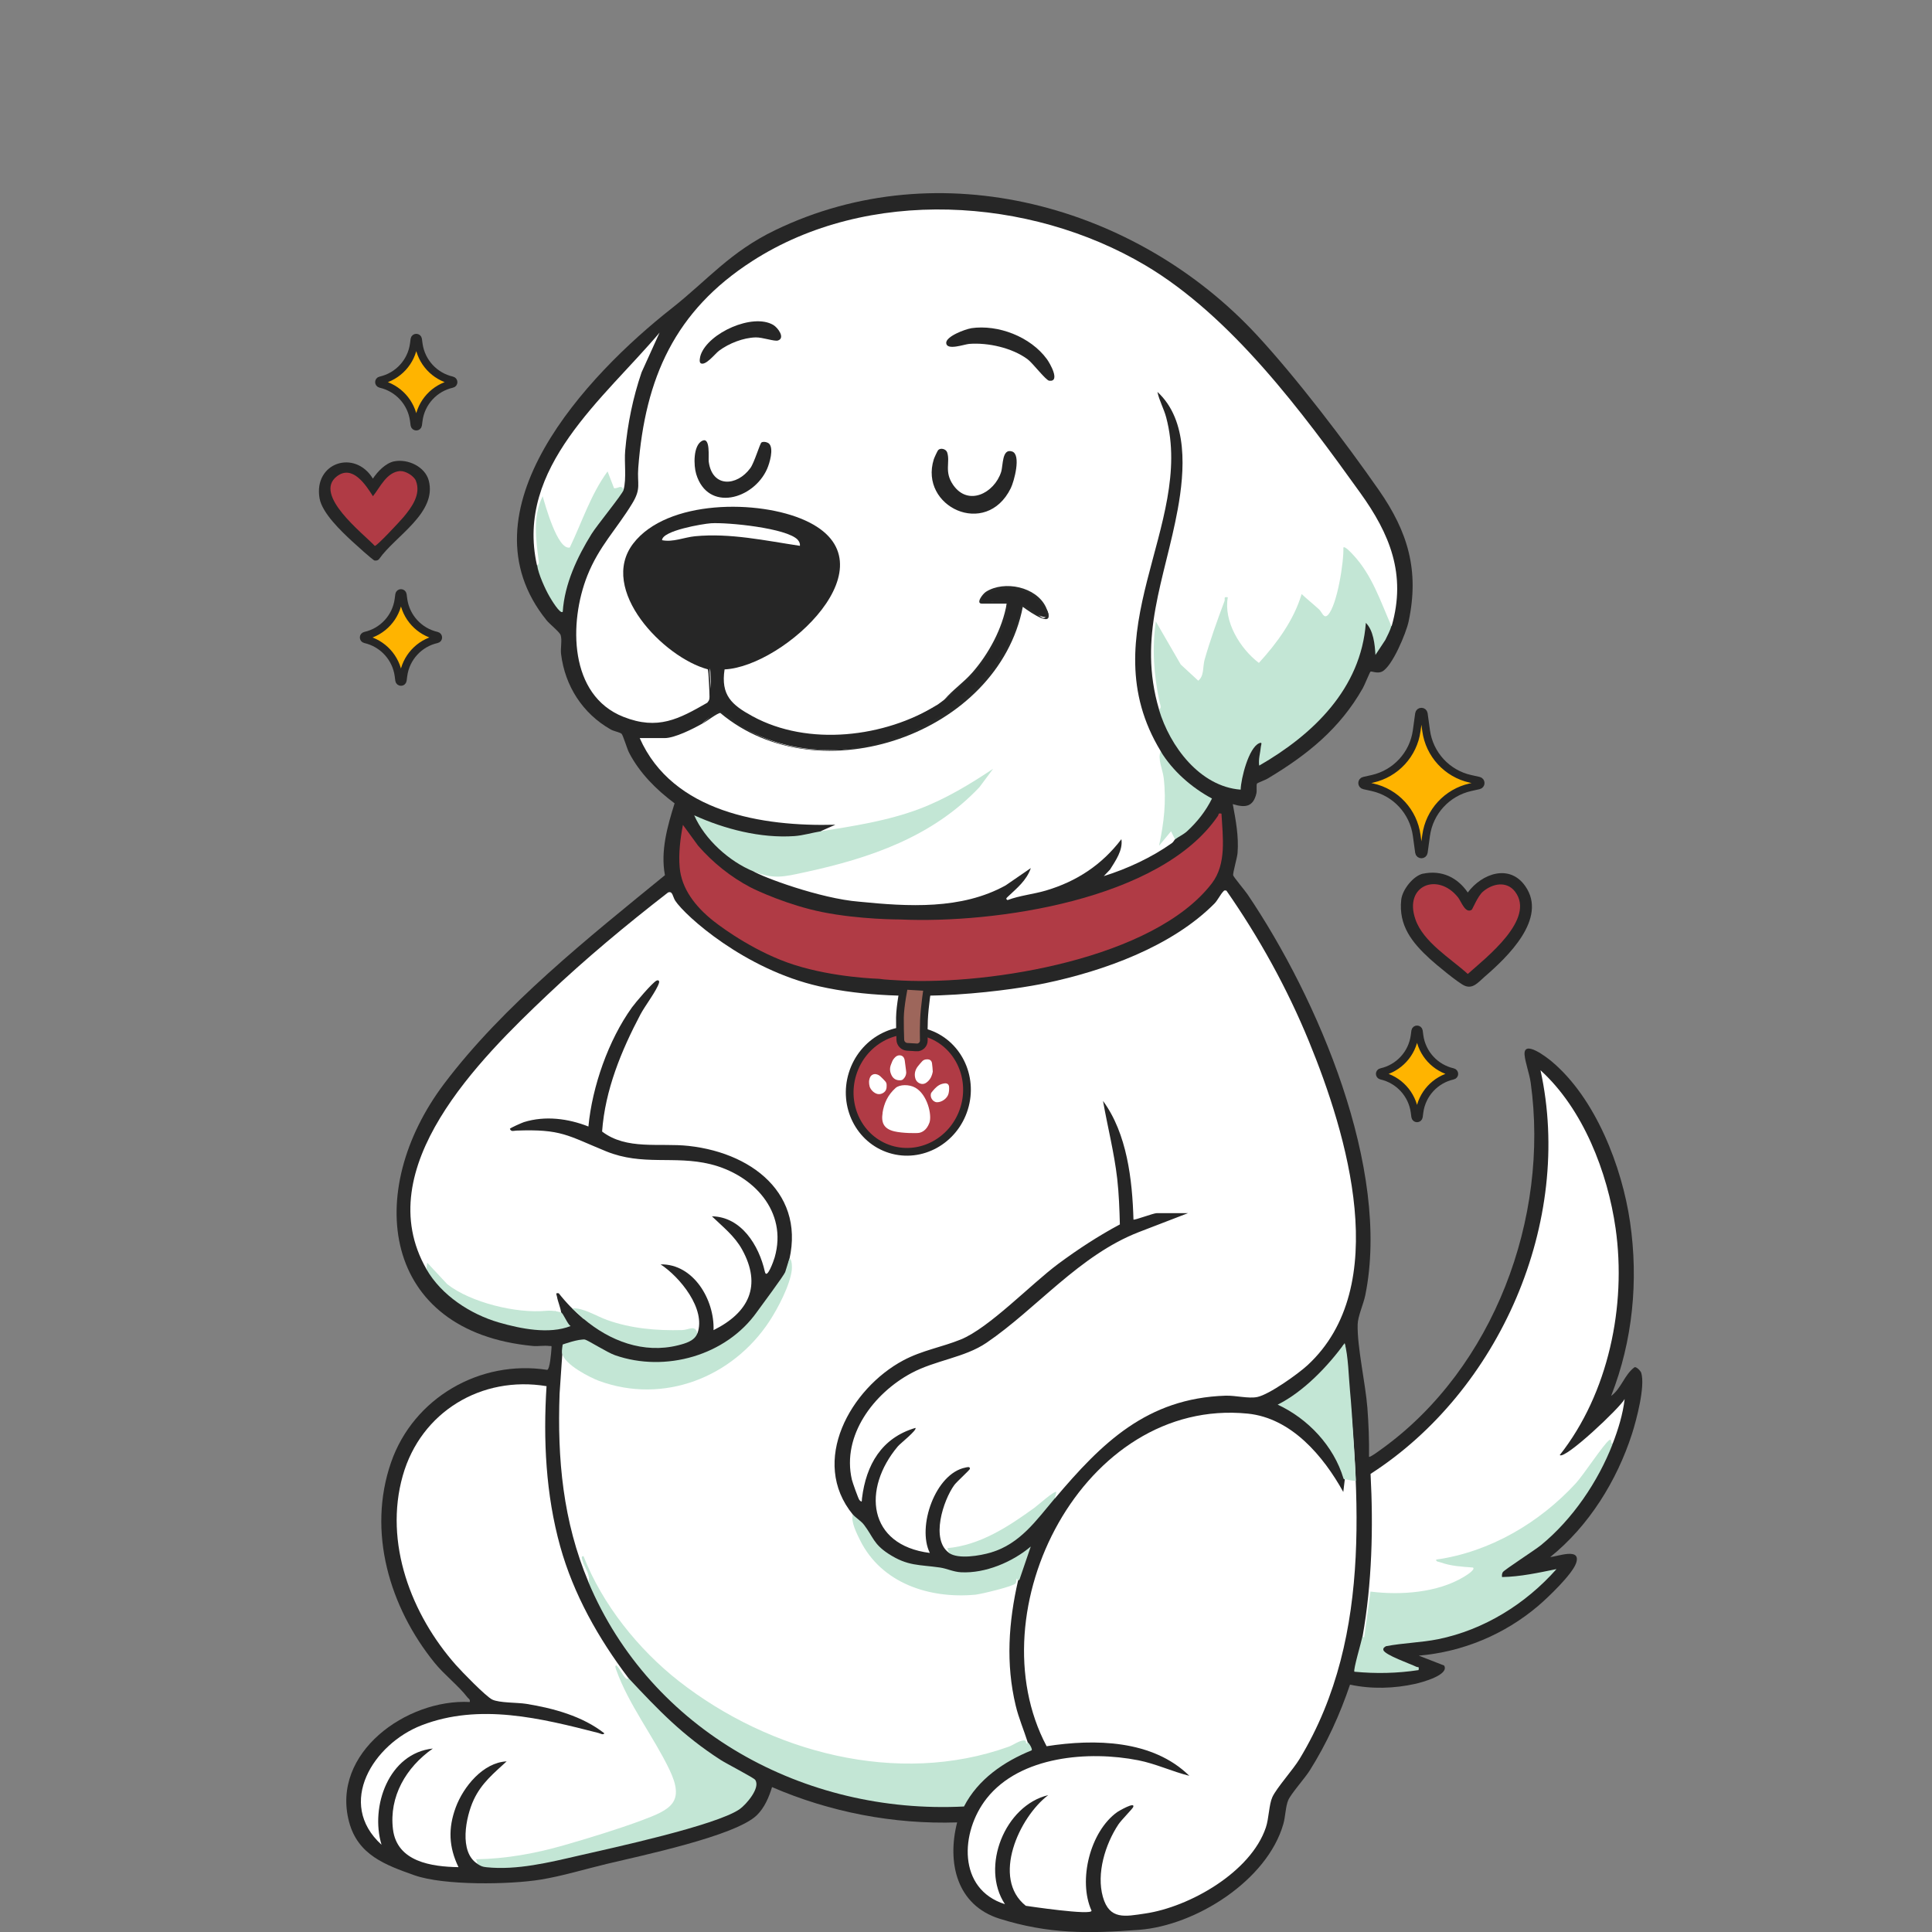
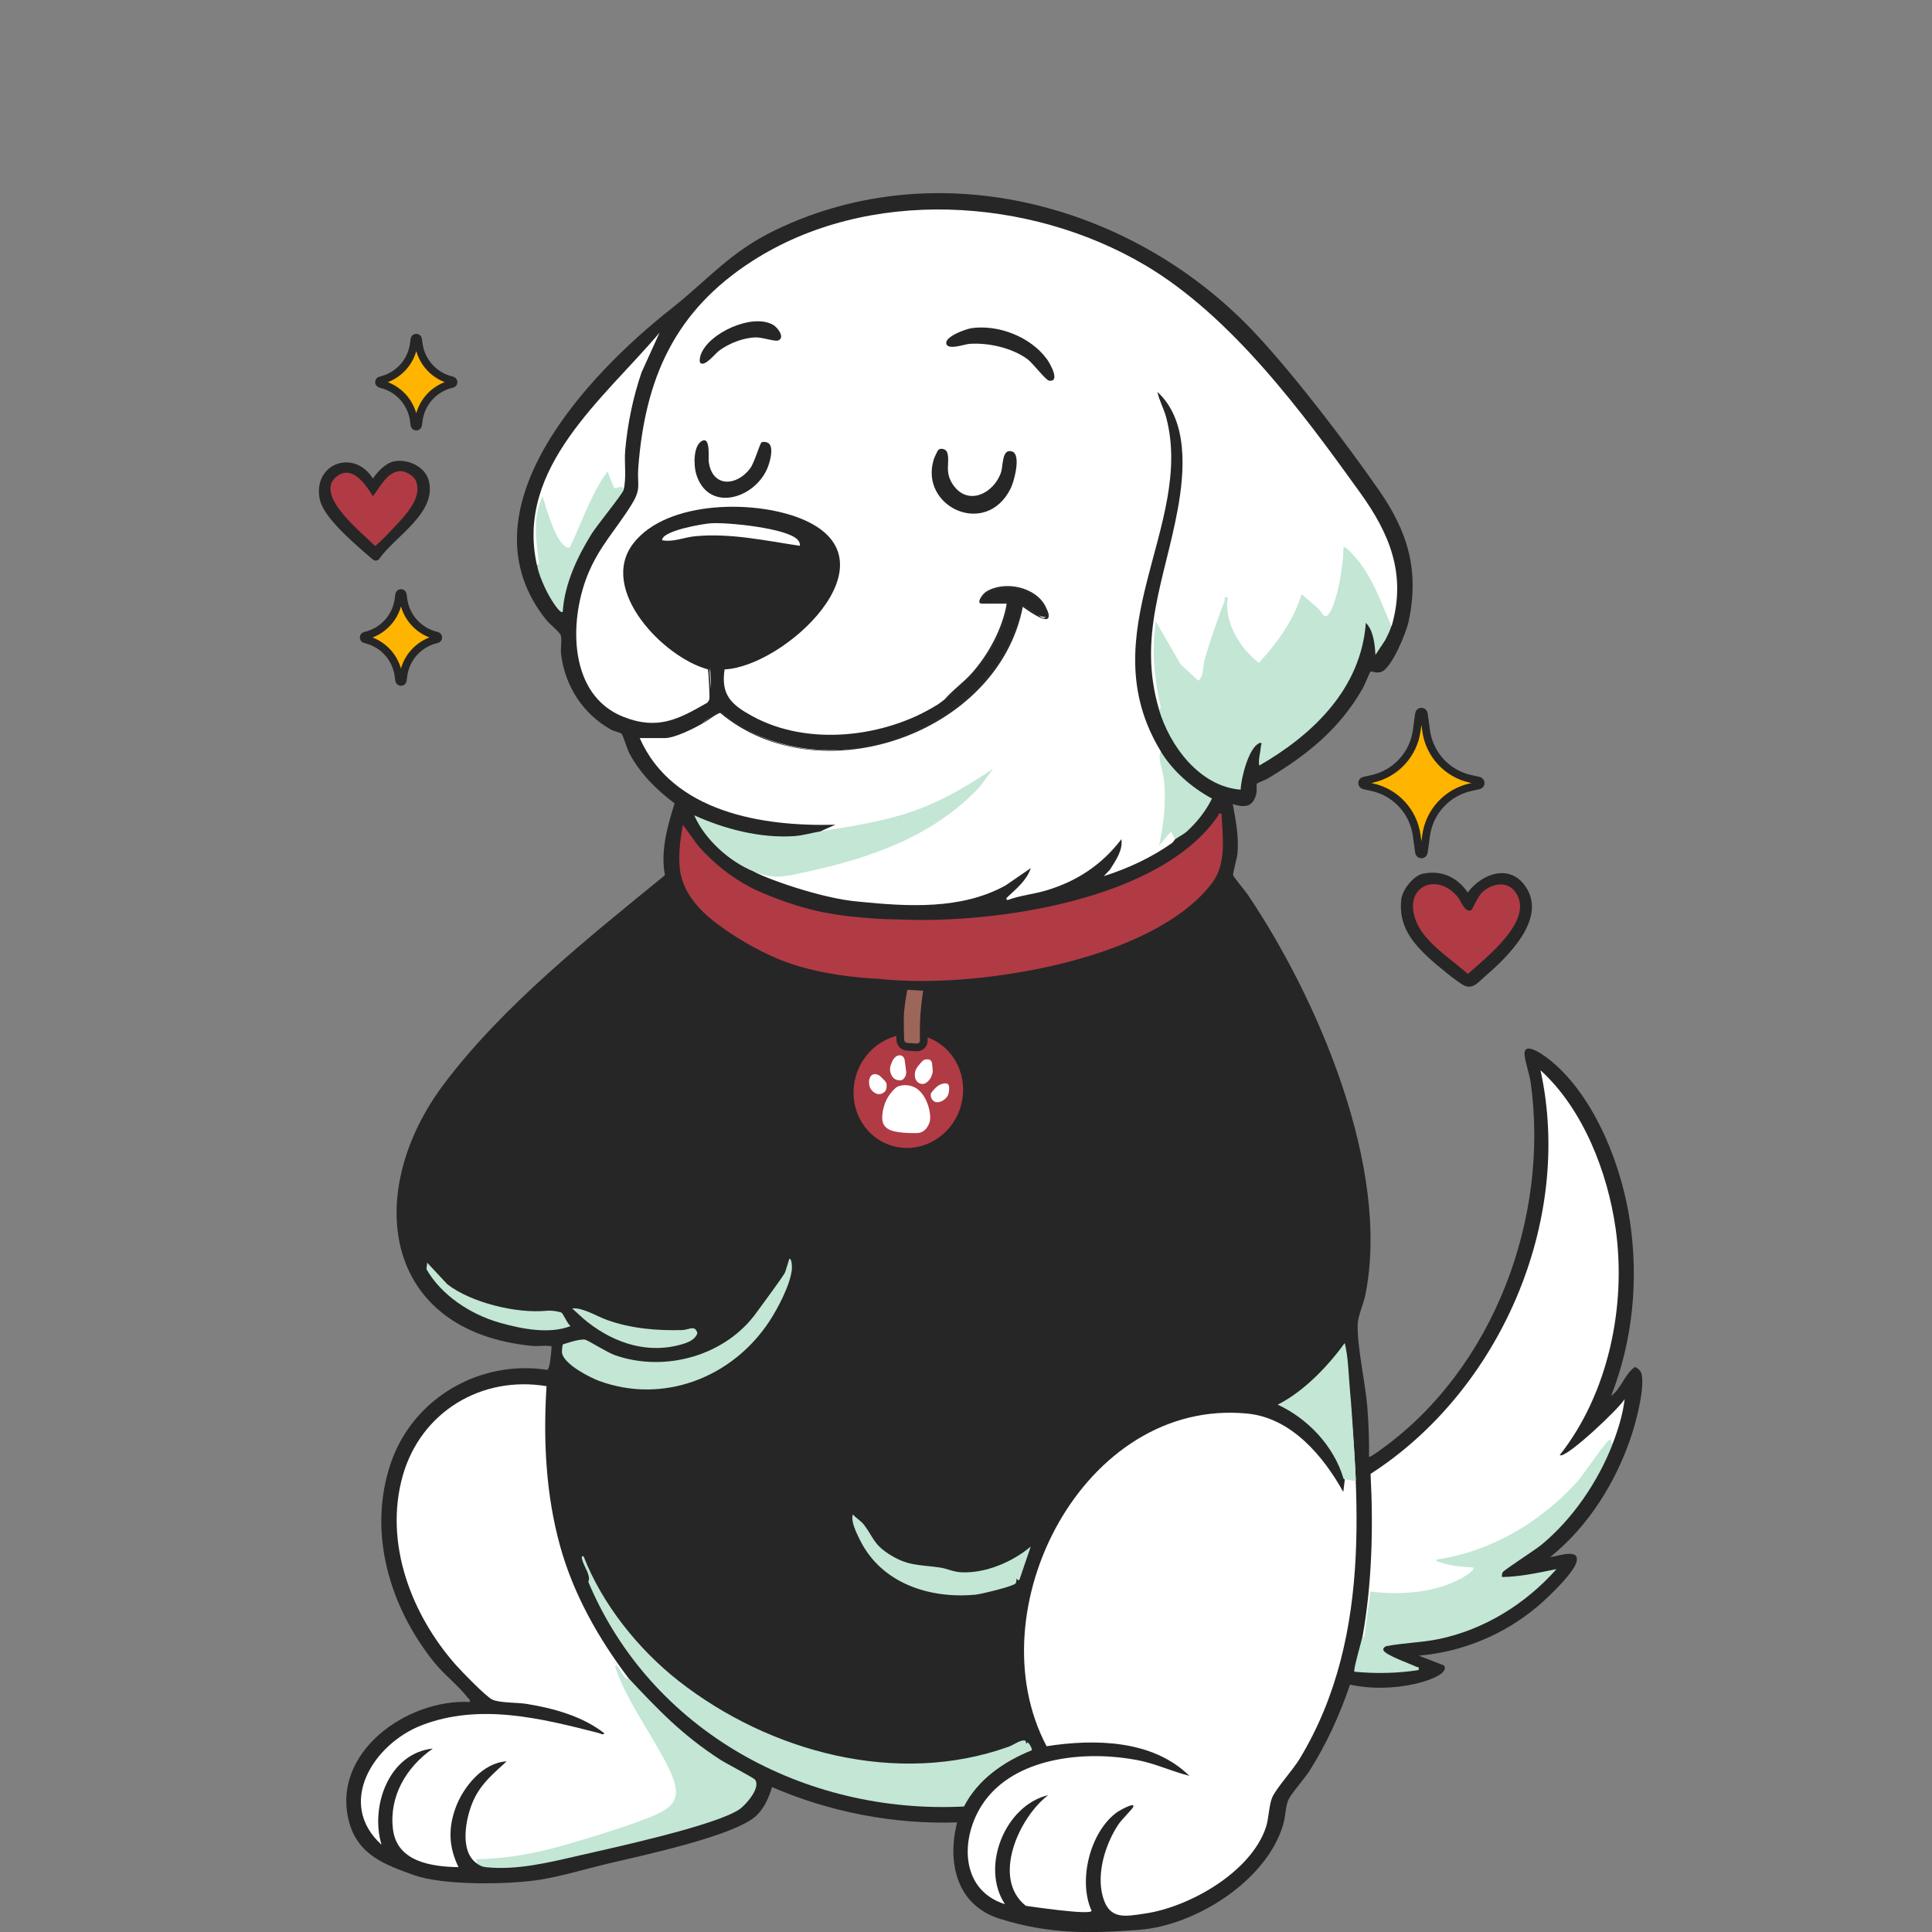
<svg xmlns="http://www.w3.org/2000/svg" id="Layer_1" data-name="Layer 1" viewBox="0 0 250 250">
  <rect x="0" y="0" width="250" height="250" fill="#808080" stroke="none" />
  <defs>
    <style>
      .cls-1 {
        fill: #9d665b;
      }

      .cls-1, .cls-2, .cls-3 {
        stroke: #262626;
        stroke-miterlimit: 10;
      }

      .cls-4 {
        fill: #c3e6d5;
      }

      .cls-5 {
        fill: #292a29;
      }

      .cls-6, .cls-2 {
        fill: #b03b45;
      }

      .cls-7 {
        fill: #fff;
      }

      .cls-8 {
        fill: #262626;
      }

      .cls-3 {
        fill: #ffb400;
      }
    </style>
  </defs>
  <path class="cls-8" d="M162.66,101.38c-.12.2,0,.88-.08,1.27-.41,1.76-1.42,1.91-3.06,1.4.39,2.08.79,4.19.62,6.33-.05.63-.63,2.59-.57,2.88.04.21,1.57,2.03,1.86,2.47,9.08,13.43,18.56,35.48,15.24,51.86-.23,1.15-.97,2.74-.99,3.8-.07,2.92,1.01,7.6,1.26,10.79.16,2.1.24,4.22.21,6.33.11.13,1.51-.92,1.72-1.07,14.42-10.44,21.64-29.84,19.2-47.35-.16-1.13-.71-2.63-.79-3.58-.18-2.06,2.89.32,3.52.85,5.66,4.75,9.09,13.61,10.13,20.79,1.1,7.57.35,15.36-2.45,22.48,1.32-.95,1.71-2.75,3.04-3.72.27-.05.79.5.86.75.52,1.76-.61,6.02-1.19,7.85-1.96,6.09-5.59,11.95-10.59,15.97.91-.05,4.1-1.31,3.33.83-.52,1.44-3.64,4.43-4.89,5.49-4.36,3.7-9.74,5.95-15.45,6.44l3.28,1.28c.71,1.23-2.92,2.18-3.69,2.36-2.76.62-5.72.71-8.49.11-1.31,3.88-3.02,7.63-5.2,11.09-.66,1.05-2.41,2.99-2.79,3.85-.35.8-.37,2.18-.64,3.1-2.09,7.31-11.35,13.14-18.67,13.69-6.59.5-11.7.55-18.05-1.44-5.57-1.75-6.81-7.28-5.49-12.46-8.23.26-16.43-1.32-23.95-4.57-.39,1.29-.98,2.68-1.97,3.64-2.77,2.7-15.14,5.27-19.42,6.3-2.79.67-5.74,1.57-8.55,2.03-4.06.66-12.54.78-16.33-.56s-7.32-2.63-8.46-6.9c-2.39-8.96,7.49-15.95,15.61-15.52.09-.36-.15-.41-.31-.62-1.13-1.48-2.97-2.89-4.25-4.47-5.8-7.17-8.74-16.94-5.61-25.94,2.89-8.31,11.49-13.3,20.2-11.95.35-.12.51-2.21.55-2.78.03-.43,0-.27-.31-.31-.63-.09-1.41.06-2.08,0-19.6-1.84-22.01-19.98-11.51-33.92,7.67-10.18,18.76-18.98,28.58-27-.59-3.13.32-6.32,1.25-9.3-2.37-1.77-4.51-3.9-5.89-6.55-.26-.5-.77-2.25-.97-2.45-.18-.18-1.04-.34-1.41-.56-3.62-2.06-5.91-5.61-6.42-9.76-.09-.75.15-1.78-.05-2.44-.12-.4-1.44-1.44-1.82-1.92-11.44-14.15,5.31-31.81,16.11-40.31,4.8-3.78,7.59-7.34,13.47-10.18,21.25-10.26,46.74-3.24,62.31,13.56,5.11,5.51,11.48,13.87,15.81,20.09,3.75,5.39,5.25,10.39,3.84,17-.31,1.46-2.13,5.88-3.47,6.49-.6.27-1.34-.1-1.46-.01-.1.08-.77,1.75-.99,2.13-2.98,5.27-7.22,8.66-12.34,11.72-.27.16-1.31.56-1.35.62Z" />
-   <path class="cls-7" d="M55.18,164.22c-7.48-13.06,6.98-27.27,15.66-35.49,4.95-4.69,10.22-9.07,15.6-13.24.61-.25.6.55.94,1.07,1.31,1.98,8.98,8.89,18.63,11.07,11.66,2.64,25.77.33,29.29-.41,7.56-1.59,16.32-4.73,21.85-10.3.38-.38.77-1.17,1.12-1.54.16-.17.14-.19.43-.13,4.24,6.09,7.86,12.63,10.68,19.51,4.92,11.99,10.87,31.72-.2,41.91-1.23,1.13-4.94,3.78-6.48,4.1-1.14.24-2.8-.21-4.11-.17-10.19.33-16.04,6.14-22.08,13.29l-.33-.16c-3.83,3.38-8.32,6.11-13.36,7.22-2.43-1.71-.77-6.8.66-8.78.32-.44,2.03-1.97,2.03-2.11.02-.33-.38-.2-.57-.16-3.9.75-6.31,7.67-4.62,11.05-8.04-1.01-8.78-8.28-4.14-13.79.33-.39,2.52-2.11,2.28-2.39-4.38,1.28-6.39,4.78-6.92,9.12-.04.36.05.59-.33.22-.13-.13-.9-2.3-.98-2.65-1.32-5.74,2.86-11.18,7.68-13.77,3.14-1.69,6.9-2,9.75-3.94,6.48-4.41,12-11.33,19.71-14.32l6.36-2.45h-4.05c-.44,0-2.9.95-3.01.83-.15-5.16-.83-11.12-3.94-15.35.59,3.36,1.45,6.69,1.84,10.09.22,1.94.29,3.97.34,5.89-2.79,1.49-5.43,3.22-7.97,5.1-3.54,2.63-8.94,8.3-12.62,9.79-2.48,1.01-4.98,1.39-7.45,2.71-6.79,3.63-12.17,13.05-6.5,19.96,2.48,9.31,12.5,12.01,20.71,8.67.05-.73.95-.83.66-.16-1.23,5.38-1.61,10.78-.31,16.19.39,1.64,1.06,3.17,1.56,4.77.37.56-.12.62-.57.18-15,6.52-33.08,1.77-45.48-8.3-4.62-3.75-7.29-7.54-10.32-12.56-.13-.22-.22-.26-.47-.07-3.3-7.85-4.05-15.91-3.74-24.39l.43-6.31c.82.14,2.23-.75,2.89-.63.52.48-.12.76-.66.92-2.82.19-1.76,1.43-.22,2.56s3.86,1.94,5.75,2.26c9.83,1.69,18.42-4.76,21.28-13.88-.3-.18-.49-.3-.23-.58,3.29-9.45-3.73-15.42-12.55-16.39-3.76-.41-8.02.57-11.19-1.86.39-5.38,2.48-10.45,4.97-15.17.58-1.09,2.09-3.06,2.39-4.05.08-.26-.05-.42-.31-.31-.51.22-2.74,2.85-3.18,3.46-3.05,4.24-5.15,10.25-5.64,15.42-2.63-1.04-5.61-1.42-8.34-.57-.2.06-1.86.78-1.82.88.17.41.53.23.82.22,5.86-.22,6.59.62,11.63,2.68,4.72,1.92,8.8.52,13.48,1.66,5.52,1.35,10.05,6.09,8.33,12.07-.11.4-1.02,2.96-1.27,1.84-.76-3.39-3.04-7.1-6.85-7.16,1.41,1.36,2.93,2.54,3.9,4.29,2.6,4.71.86,8.18-3.69,10.44.14-3.91-2.58-8.59-6.85-8.51,2.49,1.63,5.9,5.77,4.77,8.92-.22.02-.43-.06-.66-.23-4.8.79-9.92-.23-14.18-2.47.3.29.34.57.11.84-1.19-1-2.26-2.1-3.22-3.32-.49-.07-.28.13-.23.43.11.65.45,1.38.54,2.05.26.66-.48.59-.73-.15-5.48,1.19-12.97-.79-16.33-5.5l-.36.05Z" />
  <path class="cls-7" d="M180.05,81.01l-.63-.4c-1.13-3.46-2.86-6.49-5.16-9.08-.14,1.66-.36,3.36-.76,5s-1.34,5.29-3.09,2.62l-1.78-1.5c-.49,1.79-4.17,8.03-5.65,8.45-1.21.35-4.91-5.5-4.55-7.03l-1.91,5.58c-.66,4.04-1.07,4.81-4.04,1.59l-2.65-4.48c-.29,3.21.04,6.46.77,9.58.03.49-.17.7-.62.46-2.8-9.42.78-16.91,2.42-25.9.9-4.92,1.38-11.51-2.63-15.19.24,1.15.84,2.18,1.14,3.32,3.69,13.95-10.02,27.85-.72,43.16,1.08,3.4,1.19,7.05.58,10.65.68-1.16,1.9-.11,1.29.76-.09.07-.2.34-.42.5-2.62,1.86-5.75,3.31-8.81,4.27l.81-.85c.72-1.16,1.68-2.49,1.47-3.93-2.52,3.31-5.76,5.45-9.75,6.64-1.65.49-3.4.64-4.98,1.24-.27-.15-.16-.25.03-.43,1.17-1.11,2.42-2.09,2.98-3.71l-3.26,2.24c-5.73,3.17-12.63,2.74-18.94,2.11-5.08-.4-12.66-3.24-13.69-3.94.64-.17,1.39-.11,2.23.2,9.55-.77,20.46-4.46,27.06-11.86-5.81,3.87-12.68,5.95-19.59,6.73-.16.02-.32-.02-.48-.06s-.34-.12-.5-.2l1.87-.83c-9.44.26-21.06-1.61-25.31-11.21h3.22c1.32,0,3.7-1.21,4.87-1.87.74-.75,1.54-1.25,2.39-1.51,13.03,10.87,35.42,2.61,39.01-13.74,1.28,1.03,5,2.87,2.61-.35-1.5-2.03-4.53-2.56-6.78-1.59-.66.29-1.42.88-1.03,1.63,1.12-.27,2.2-.27,3.22,0-.45,5.17-4.26,9.27-8.09,12.45-.23.18-.57.44-.83.62-7.6,4.89-17.76,5.7-25.49.75-2.15-1.38-2.66-3.17-2.35-5.56,9.75-1.25,23.71-16.3,6.86-19.81-5.17-1.08-12.43-.84-16.7,2.6-7.1,5.71,1.96,15.31,8.16,17.16.11.17.18,3.9.13,4.1-.07.31-.17.43-.47.55-3.65,2.09-6.37,3.59-10.84,1.82-7.07-2.79-7.06-12.23-4.67-18.27,1.51-3.8,3.82-6.06,5.81-9.34,1.2-1.97.62-2.51.78-4.61.89-11.64,4.74-20.31,14.74-26.75,14.95-9.63,35.89-8.33,50.87.54,11.15,6.61,20.31,18.98,27.82,29.45,3.81,5.3,5.98,10.53,4.07,17.2Z" />
  <path class="cls-7" d="M173.62,174.6c.15-.21.09-.66.41-.62,1.74,17.98,3.92,37.45-5.85,53.6-.86,1.43-2.98,3.75-3.54,4.97-.44.97-.44,2.75-.84,3.93-1.94,5.77-9.87,10.29-15.63,11.13-2.58.38-4.61.86-5.46-2.16s.3-6.79,2.01-9.37c.37-.56,1.81-2,1.91-2.24.33-.77-1.86.5-2.06.64-3.52,2.52-5.09,8.85-3.33,12.75.18.69-8.5-.62-8.5-.62-4.48-3.56-.86-11.48,2.9-14.32-5.6,1.32-8.8,9.29-5.6,14.11-6.14-1.93-5.81-9.31-2.37-13.68,4.34-5.51,13.23-6.2,19.63-4.94,2.27.45,4.36,1.45,6.6,2.01-4.74-4.67-12.25-4.8-18.47-3.83-9.31-17.57,4.77-45.16,26.02-43.04,5.66.57,9.8,5.5,12.37,10.14l.2-1.66c-.35-.63.29-.7.66-.14.05-5.2-.45-10.71-1.3-15.94l.23-.73Z" />
  <path class="cls-7" d="M61.82,241.2c-2.49-1.52-1.54-6.13-.52-8.31s2.62-3.45,4.26-4.97c-3.06.15-5.6,3.29-6.59,5.96-1,2.71-.9,5.13.36,7.73-3.47-.06-7.96-.68-8.48-4.9s1.68-8.02,5.16-10.45c-5.7.6-8.14,7.5-6.64,12.45-5.91-5.37-1.04-13.05,5.19-15.46,7.5-2.9,15.47-.9,22.86.99.21.05.65.32.78.05-2.82-2.22-6.58-3.24-10.09-3.81-1.17-.19-3.51-.11-4.42-.56-.82-.4-3.92-3.59-4.68-4.45-5.78-6.52-9.36-15.83-6.89-24.53,2.34-8.24,10.18-12.97,18.6-11.57-.44,6.95-.1,14.01,1.77,20.74,1.73,6.21,4.95,11.91,8.82,17.02.27.45-.06.6-.53.37,1.61,3.25,3.37,6.42,5.29,9.51,2.28,4.17,3.12,6.62-1.83,8.51-6.97,2.67-14.56,5.07-22.09,5.46l-.34.22Z" />
  <path class="cls-7" d="M176.32,211.74c1.21-6.82,1.4-14.11,1.03-21.02,16.69-10.73,26.29-32.63,21.99-52.23,5.51,5,8.68,13.18,9.72,20.47,1.42,10.02-.93,21.34-7.23,29.33.7.59,7.85-6.17,8.4-7.26-.23,1.98-.84,3.95-1.56,5.81l-.43.05c-4.84,7.38-11.82,13.19-20.82,15.12,3.75.22,4.56.97,2.45,2.23-3.62,2.23-8.03,2.52-12.17,2.18l-.74,5.36c-.3.43-.7.48-.65-.05Z" />
  <path class="cls-8" d="M91.48,90.97c.27-.3.33-.41.33-.82,0-.5-.12-3.39-.22-3.54-5.74-1.53-14.21-10.33-9.65-16.28,4.38-5.71,16.26-5.71,22.26-2.98,11.9,5.4-2.72,18.92-10.44,19.27-.51,3.34.92,4.59,3.59,6.05,7.23,3.96,17.16,2.76,23.99-1.49-6.7,4.8-17,5.8-24.33,1.62-2.5-1.42-4.18-2.78-3.67-5.98-.52.1-.08,1.77-.72,1.65-1-.19-.27-1.37-.63-2.07-.42,0,.18,3.66.11,4.04-.11.62-.39.39-.63.52Z" />
  <path class="cls-4" d="M180.05,81.01c-.18.61-.51,1.23-.79,1.8l-1.28,1.94c-.07-1.34-.26-3.19-1.24-4.15-.63,8.51-6.82,14.45-13.8,18.47-.13-.81.15-1.67.22-2.48.01-.17.25-.63-.22-.42-1.37.59-2.36,4.58-2.4,6.01-5.28-.4-9.16-5.62-10.57-10.36.4-.2.14-.7.07-1-.74-3.51-.98-6.83-.48-10.41l3.23,5.58,2.26,2.09c.79-.61.57-1.81.82-2.7.7-2.47,1.67-5.19,2.58-7.6.11-.3-.2-.6.43-.49-.57,3.11,1.58,6.64,4.02,8.49,2.34-2.56,4.52-5.53,5.53-8.91.73.68,1.53,1.32,2.26,1.99.39.36.61,1.28,1.16.7,1.18-1.27,2.06-6.89,1.98-8.71.2-.23,1.09.75,1.25.93,2.47,2.63,3.55,6.03,4.97,9.24Z" />
  <path class="cls-4" d="M76.13,204.68c.35-.78-.51-1.89-.74-2.68-.06-.2-.26-.69.12-.63,2.41,6.22,7.12,12.09,12.35,16.18,11.75,9.18,28.27,13.64,42.67,8.47.6-.21,1.52-.92,2.1-.79.15.03.14.36.18.38.07.04.15-.16.16-.16.23.13.65.89.53,1.04-3.59,1.45-6.95,3.75-8.76,7.27-20.64,1.05-40.5-9.76-48.61-29.06Z" />
  <path class="cls-4" d="M208.68,186.84c-1.9,4.9-5.18,9.73-9.24,13.07-.77.64-4.82,3.24-4.98,3.53-.12.21-.12.4-.1.63,2.37-.04,4.73-.56,7.05-1.03-3.98,4.5-9.37,7.86-15.31,9.07-2.24.45-4.53.48-6.76.91-.18.12-.39.22-.33.49.14.63,3.57,1.82,4.26,2.17.22.11.39-.11.29.43-2.77.42-5.5.48-8.3.21-.19-.19.93-3.96,1.04-4.56l.22.12.82-5.93c3.89.49,8.67.16,12.09-1.91.18-.11,1.53-.91,1.18-1.2-1.41-.11-2.87-.18-4.2-.67-.22-.08-.62-.07-.57-.36,6.93-.97,13.36-4.76,18.05-9.85,1.05-1.14,3.61-5.09,4.35-5.61.37-.26.15.42.41.52Z" />
  <path class="cls-4" d="M81.31,217.13c3.93,4.2,7,7.41,11.92,10.59.72.47,4.27,2.3,4.48,2.58.76,1.01-1.17,3.23-2.02,3.82-3.12,2.12-16.42,4.99-20.77,5.99-3.82.88-8.02,1.92-11.97,1.51-.55-.06-.7-.14-1.14-.41l-.21-.62c3.87-.06,7.65-.75,11.36-1.81,3.13-.9,7.03-2.09,10.06-3.22,3.81-1.42,5.64-2.34,3.59-6.6s-5.28-8.41-6.86-12.85c-.06-.18-.24-.55,0-.62.46.42.82,1.31,1.25,1.69.2.17.3-.04.31-.03Z" />
  <path class="cls-7" d="M80.69,63.37c-1.54.43-1.73-.08-2.16-1.46-1.69,2.97-3.21,6.04-4.57,9.21-1.45,1.42-3.65-4.69-3.79-5.6-.54,2.35-.55,4.76-.05,7.24-.01.47-.22.6-.64.37-2.83-12.64,8.67-21.56,15.87-30.09l-2.33,5.14c-1.11,3.25-1.82,6.69-2.12,10.12-.14,1.53.19,3.61-.21,5.08Z" />
  <path class="cls-4" d="M106.21,107.57c4.12-.66,8.67-1.35,12.76-2.9,3.4-1.29,6.53-3.18,9.54-5.19l-1.77,2.38c-6.07,6.43-14.15,9.19-22.6,11.01-2.69.58-4.04.95-6.64-.11-3.13-1.28-6.3-4.13-7.67-7.26,3.94,1.79,8.59,2.99,12.96,2.69,1.14-.08,2.3-.44,3.43-.62Z" />
  <path class="cls-6" d="M158.07,105.29c-.5-.11-.34.08-.46.27-7.4,10.91-28.9,13.98-41.13,13.42,0,0-5.23.02-10.09-.96-4.4-.89-8.41-2.75-9.3-3.21-2.54-1.34-4.82-3.16-6.75-5.37l-1.97-2.7c-.34,1.77-.58,3.69-.42,5.51.24,2.74,2,5.04,4.35,6.91,1.44,1.14,5.69,4.16,10.44,5.68,5.25,1.68,10.97,1.81,11.04,1.82.6.11,2.17.18,2.89.22,11.53.58,32.66-2.83,40.14-12.57,1.94-2.53,1.41-6.04,1.25-9.02Z" />
  <path class="cls-4" d="M75.71,173.35c.35.06,2.91,1.69,3.89,2.02,6.49,2.26,14.35.05,18.35-5.61.4-.57,3.47-4.66,3.66-5.17,0-.02.53-1.71.53-1.71.36-.04.35,1.22.32,1.44-.22,1.97-1.8,4.98-2.9,6.65-4.77,7.26-13.69,10.78-22.04,7.72-1.03-.38-4.56-2.1-4.8-3.65-.04-.28.09-1.06.09-1.06,0,0,2.1-.76,2.89-.63Z" />
  <path class="cls-4" d="M174,173.79c.47,1.69.52,4.42.69,6.18.26,2.6.75,10.89.76,11.63-.03.13-1.38-.2-1.41-.19-.1.01-.16,0-.2-.11-1.25-4.18-4.58-7.72-8.51-9.54,3.33-1.66,6.5-4.96,8.67-7.96Z" />
  <path class="cls-4" d="M110.36,195.97c.34.41,1.07.84,1.45,1.35,1.19,1.57,1.21,2.46,3.13,3.72,2.53,1.65,3.97,1.4,6.71,1.8.87.13,1.71.56,2.7.61,3.15.17,6.67-1.33,9.03-3.33l-1.45,4.25c-.04.09-.11.12-.2.11-.03,0-.11-.18-.2-.21,0,.2,0,.46-.11.62-.26.38-4.48,1.39-5.19,1.46-5.96.56-12.17-1.47-14.94-7.05-.41-.83-1.25-2.46-.93-3.33Z" />
  <path class="cls-4" d="M69.49,73.13s.28-.04.22-.51c-.36-2.85-.8-5.71.51-8.41.33,1.11,1.92,6.99,3.51,6.64,1.59-3.31,2.7-6.85,4.89-9.85l.84,2.18c.55.05.94-.53,1.24.21-.15.55-3.49,4.63-4.15,5.7-1.86,2.99-3.5,6.49-3.73,10.07-.33.39-1.56-1.7-1.69-1.93-.58-.99-1.48-2.98-1.62-4.08Z" />
  <path class="cls-4" d="M150.18,97.2c1.56,2.57,4.02,4.72,6.65,6.13-.79,1.61-1.92,3.04-3.23,4.24-.46.42-1.12.72-1.55,1.04l-.52-1.04-1.55,1.87c.64-3.01.96-5.72.6-8.79-.13-1.1-.81-2.4-.39-3.45Z" />
  <path class="cls-4" d="M55.18,164.22l.1-.83,2.6,2.79c3.05,2.38,8.94,3.8,12.75,3.44,1.04-.1,1.95.2,1.97.21.26.04.83,1.54,1.24,1.76-2.78,1.1-6.47.35-9.28-.46-3.69-1.07-7.45-3.52-9.38-6.9Z" />
  <path class="cls-4" d="M75.51,170.65l-1.47-1.34c1.35-.15,3.13,1,4.53,1.5,3.1,1.11,6.43,1.39,9.71,1.3.85-.02,1.67-.73,1.96.41-.35.99-1.54,1.32-2.49,1.56-4.49,1.12-8.84-.56-12.24-3.43Z" />
-   <path class="cls-4" d="M122.8,200.95l-.21-.62c4.26-.39,7.9-2.79,11.27-5.23.47-.34,2.56-2.23,2.84-2.04l-.21.83c-2.4,2.84-4.46,5.86-8.25,7-1.42.42-4.23.91-5.44.06Z" />
  <path class="cls-5" d="M122.18,90.56c1.09-1.29,2.52-2.25,3.63-3.52,2.14-2.45,3.9-5.7,4.46-8.93h-3.22c-.81,0,.06-1.23.54-1.54,2.38-1.5,6.5-.64,7.74,1.97,1.5,3.15-1.97.73-2.98-.02-3.18,16.48-26.36,24.48-39.14,13.74-.33-.03-1.85,1.13-2.35,1.41l1.66-1.55c1.12-.52,2.33,1.12,3.25,1.72,12.27,8.09,31.73-.02,36.01-13.91.09-.3.28-1.56.36-1.61.59-.41,2.38,1.57,2.82,1.64.84.13.08-1.33-.16-1.71-1.2-1.85-3.91-2.42-5.94-1.86-.73.2-2.04.64-1.7,1.52,2.84-.04,3.99-1.18,2.91,2.39-1.31,4.35-4.44,7.62-7.89,10.26Z" />
  <path class="cls-8" d="M121.4,58.24c.32-.33,1.01-.14,1.16.29.43,1.28-.42,2.48.77,4.21,1.95,2.83,5.33,1.06,6.21-1.65.28-.85.09-3.1,1.42-2.67,1.22.39.26,3.9-.17,4.76-3.2,6.49-11.87,2.38-9.96-3.74.06-.2.47-1.09.57-1.2Z" />
  <path class="cls-8" d="M99.52,57.41c.63.64.07,2.52-.26,3.27-1.75,3.95-7.66,5.63-9.17.67-.34-1.11-.41-3.71.77-4.31,1.1-.55.78,2.17.85,2.69.44,3.39,3.63,3.23,5.38.85.53-.72,1.24-3.2,1.45-3.33.27-.16.79-.03.99.17Z" />
  <path class="cls-8" d="M125.66,42.47c3.52-.51,7.69,1.11,9.8,3.99.41.56,1.78,2.96.32,2.81-.46-.05-2.12-2.27-2.82-2.79-1.99-1.47-5.1-2.17-7.55-1.98-.62.05-2.89.89-2.97-.1-.07-.87,2.48-1.81,3.22-1.92Z" />
  <path class="cls-8" d="M90.65,46.98c-.21-.14-.06-.84.03-1.08,1.01-2.83,6.71-5.41,9.37-3.86.63.37,1.58,1.7.62,2.02-.44.15-2-.42-2.88-.4-1.61.04-3.44.76-4.73,1.71-.54.4-1.78,2.05-2.42,1.62Z" />
  <path class="cls-7" d="M103.24,69.87c.18.2.31.48.27.76-4.47-.67-9.02-1.68-13.58-1.24-1.41.14-2.85.8-4.26.51.02-1.24,5.29-2.12,6.32-2.19,2.12-.14,9.86.61,11.25,2.15Z" />
  <g>
    <path class="cls-8" d="M51,59.7c1.76-.36,4,.68,4.48,2.48,1.1,4.19-4.35,7.19-6.4,10.13-.15.21-.37.25-.61.22-.2-.02-2.54-2.15-2.92-2.5-1.4-1.3-3.87-3.64-4.2-5.55-.8-4.62,4.56-6.38,6.9-2.55.6-.9,1.64-2,2.74-2.23Z" />
    <path class="cls-6" d="M51.82,60.96c.65-.03,1.74.62,1.99,1.24.71,1.76-.54,3.45-1.6,4.72-.41.49-3.45,3.76-3.71,3.72-1.51-1.61-8.03-6.62-4.9-9.01,2.02-1.54,3.74,1.13,4.66,2.58.94-1.17,1.78-3.16,3.56-3.26Z" />
  </g>
  <ellipse class="cls-2" cx="117.55" cy="141.2" rx="7.88" ry="7.56" transform="translate(-52.12 211.7) rotate(-72.79)" />
  <g>
    <path class="cls-8" d="M184.17,113.05c2.39-.49,4.43.49,5.76,2.44,1.81-2.45,5.41-3.76,7.45-.81,2.9,4.17-2.29,9.14-5.27,11.71-.81.7-1.52,1.64-2.61,1.15-.83-.37-3.65-2.71-4.45-3.44-2.32-2.12-4.1-4.33-3.73-7.68.14-1.29,1.56-3.11,2.85-3.38Z" />
    <path class="cls-6" d="M190.42,117.75c.12-.07.78-1.78,1.47-2.37,1.22-1.05,3.07-1.43,4.16,0,2.7,3.56-3.78,8.56-6.12,10.65-2.21-2.01-5.76-4.11-6.78-7.08-1.52-4.38,2.9-6.12,5.52-2.83.41.52.93,2.13,1.76,1.61Z" />
  </g>
  <path class="cls-1" d="M118.58,135.53l-1.19-.07c-.49-.03-.87-.42-.89-.91-.03-.78-.06-1.95-.05-2.88.02-1.54.55-4.12.55-4.12l3.03.18s-.39,2.43-.47,4.27c-.04.99-.04,1.95-.02,2.63.01.52-.43.94-.95.91Z" />
  <g>
    <path class="cls-7" d="M114.2,144c.19-1.23.68-2.31,1.68-3.21.53-.48,1.77-.49,2.55-.05,1.57.88,2.19,3.53,1.84,4.53-.36,1-.98,1.25-1.33,1.32s-2.18.05-3.2-.19c-1.41-.33-1.73-1.16-1.53-2.4Z" />
    <g>
      <path class="cls-7" d="M112.53,140.59c-.1-.38-.13-.81.08-1.23.14-.27.45-.42.75-.36.22.04.41.14.57.29.22.2.42.41.62.63.13.14.19.32.18.51,0,.17,0,.34-.05.5-.12.44-.68.74-1.14.63-.43-.11-.85-.49-1.01-.96Z" />
      <path class="cls-7" d="M117.27,138.72c0,.39-.15.69-.4.93-.12.12-.29.14-.45.14-.45,0-.8-.19-1.02-.59-.25-.46-.31-.94-.11-1.44.11-.28.2-.58.41-.81.16-.18.32-.34.57-.38.35-.06.65.12.75.45.03.08.05.17.06.26.06.41.11.82.16,1.23.01.08.02.16.02.22Z" />
      <path class="cls-7" d="M120.7,138.68c-.09.49-.27.91-.63,1.25-.26.25-.57.41-.94.3-.4-.12-.64-.41-.72-.82-.1-.49.02-.95.31-1.36.18-.25.4-.48.6-.71.16-.18.36-.25.6-.26.38-.02.62.13.68.5.06.36.07.73.1,1.09Z" />
      <path class="cls-7" d="M120.52,141.38c-.28.53.17,1.25.74,1.25.63,0,1.33-.51,1.48-1.12.07-.28.09-.58.07-.86-.02-.34-.25-.51-.59-.46-.23.03-.48.1-.69.22-.43.25-.74.64-1.01.98Z" />
    </g>
  </g>
  <path class="cls-3" d="M53.63,55l-.08-.61c-.32-2.32-2.04-4.19-4.32-4.71h0c-.25-.06-.25-.41,0-.46h0c2.28-.51,4.01-2.39,4.32-4.71l.08-.61c.04-.27.43-.27.47,0l.08.61c.32,2.32,2.04,4.19,4.32,4.71h0c.25.06.25.41,0,.46h0c-2.28.51-4.01,2.39-4.32,4.71l-.08.61c-.04.27-.43.27-.47,0Z" />
  <path class="cls-3" d="M51.65,88.04l-.08-.61c-.32-2.32-2.04-4.19-4.32-4.71h0c-.25-.06-.25-.41,0-.46h0c2.28-.51,4.01-2.39,4.32-4.71l.08-.61c.04-.27.43-.27.47,0l.08.61c.32,2.32,2.04,4.19,4.32,4.71h0c.25.06.25.41,0,.46h0c-2.28.51-4.01,2.39-4.32,4.71l-.08.61c-.04.27-.43.27-.47,0Z" />
  <path class="cls-3" d="M183.62,110.29l-.3-2.19c-.42-3.07-2.71-5.56-5.73-6.23l-1.08-.24c-.33-.07-.33-.54,0-.61l1.08-.24c3.02-.68,5.31-3.16,5.73-6.23l.3-2.19c.05-.36.57-.36.62,0l.3,2.19c.42,3.07,2.71,5.56,5.73,6.23l1.08.24c.33.07.33.54,0,.61l-1.08.24c-3.02.68-5.31,3.16-5.73,6.23l-.3,2.19c-.05.36-.57.36-.62,0Z" />
-   <path class="cls-3" d="M183.13,144.51l-.08-.61c-.32-2.32-2.04-4.19-4.32-4.71h0c-.25-.06-.25-.41,0-.46h0c2.28-.51,4.01-2.39,4.32-4.71l.08-.61c.04-.27.43-.27.47,0l.08.61c.32,2.32,2.04,4.19,4.32,4.71h0c.25.06.25.41,0,.46h0c-2.28.51-4.01,2.39-4.32,4.71l-.08.61c-.04.27-.43.27-.47,0Z" />
</svg>